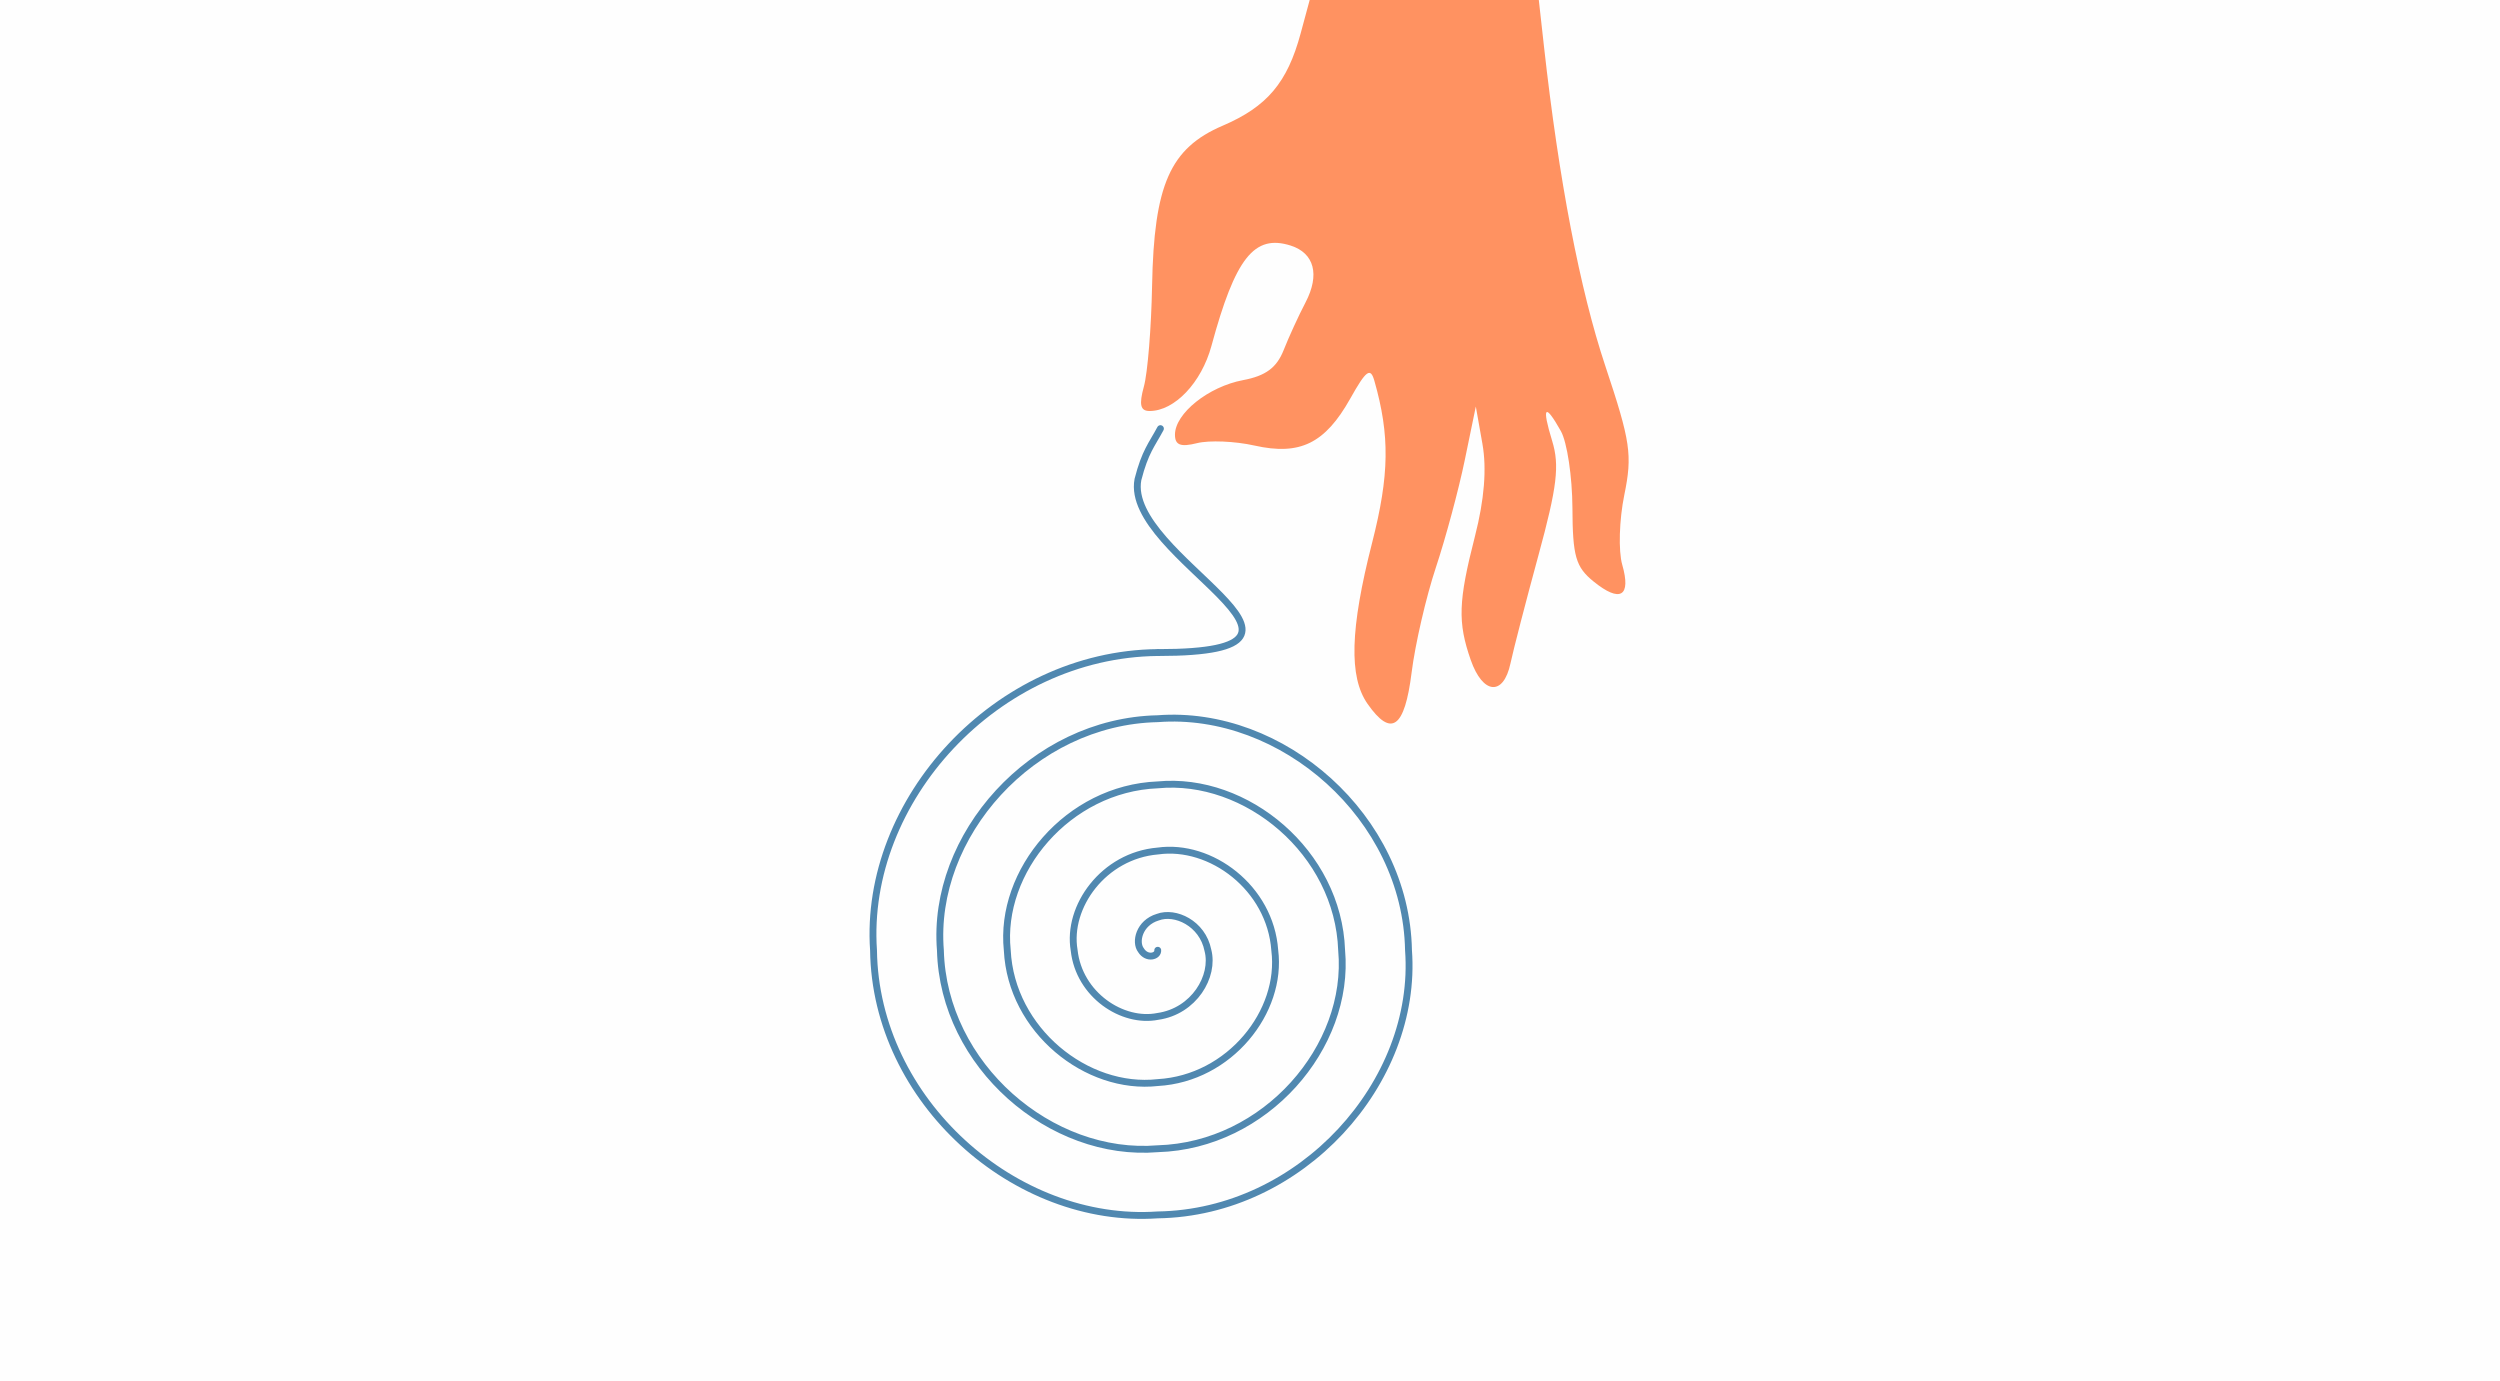
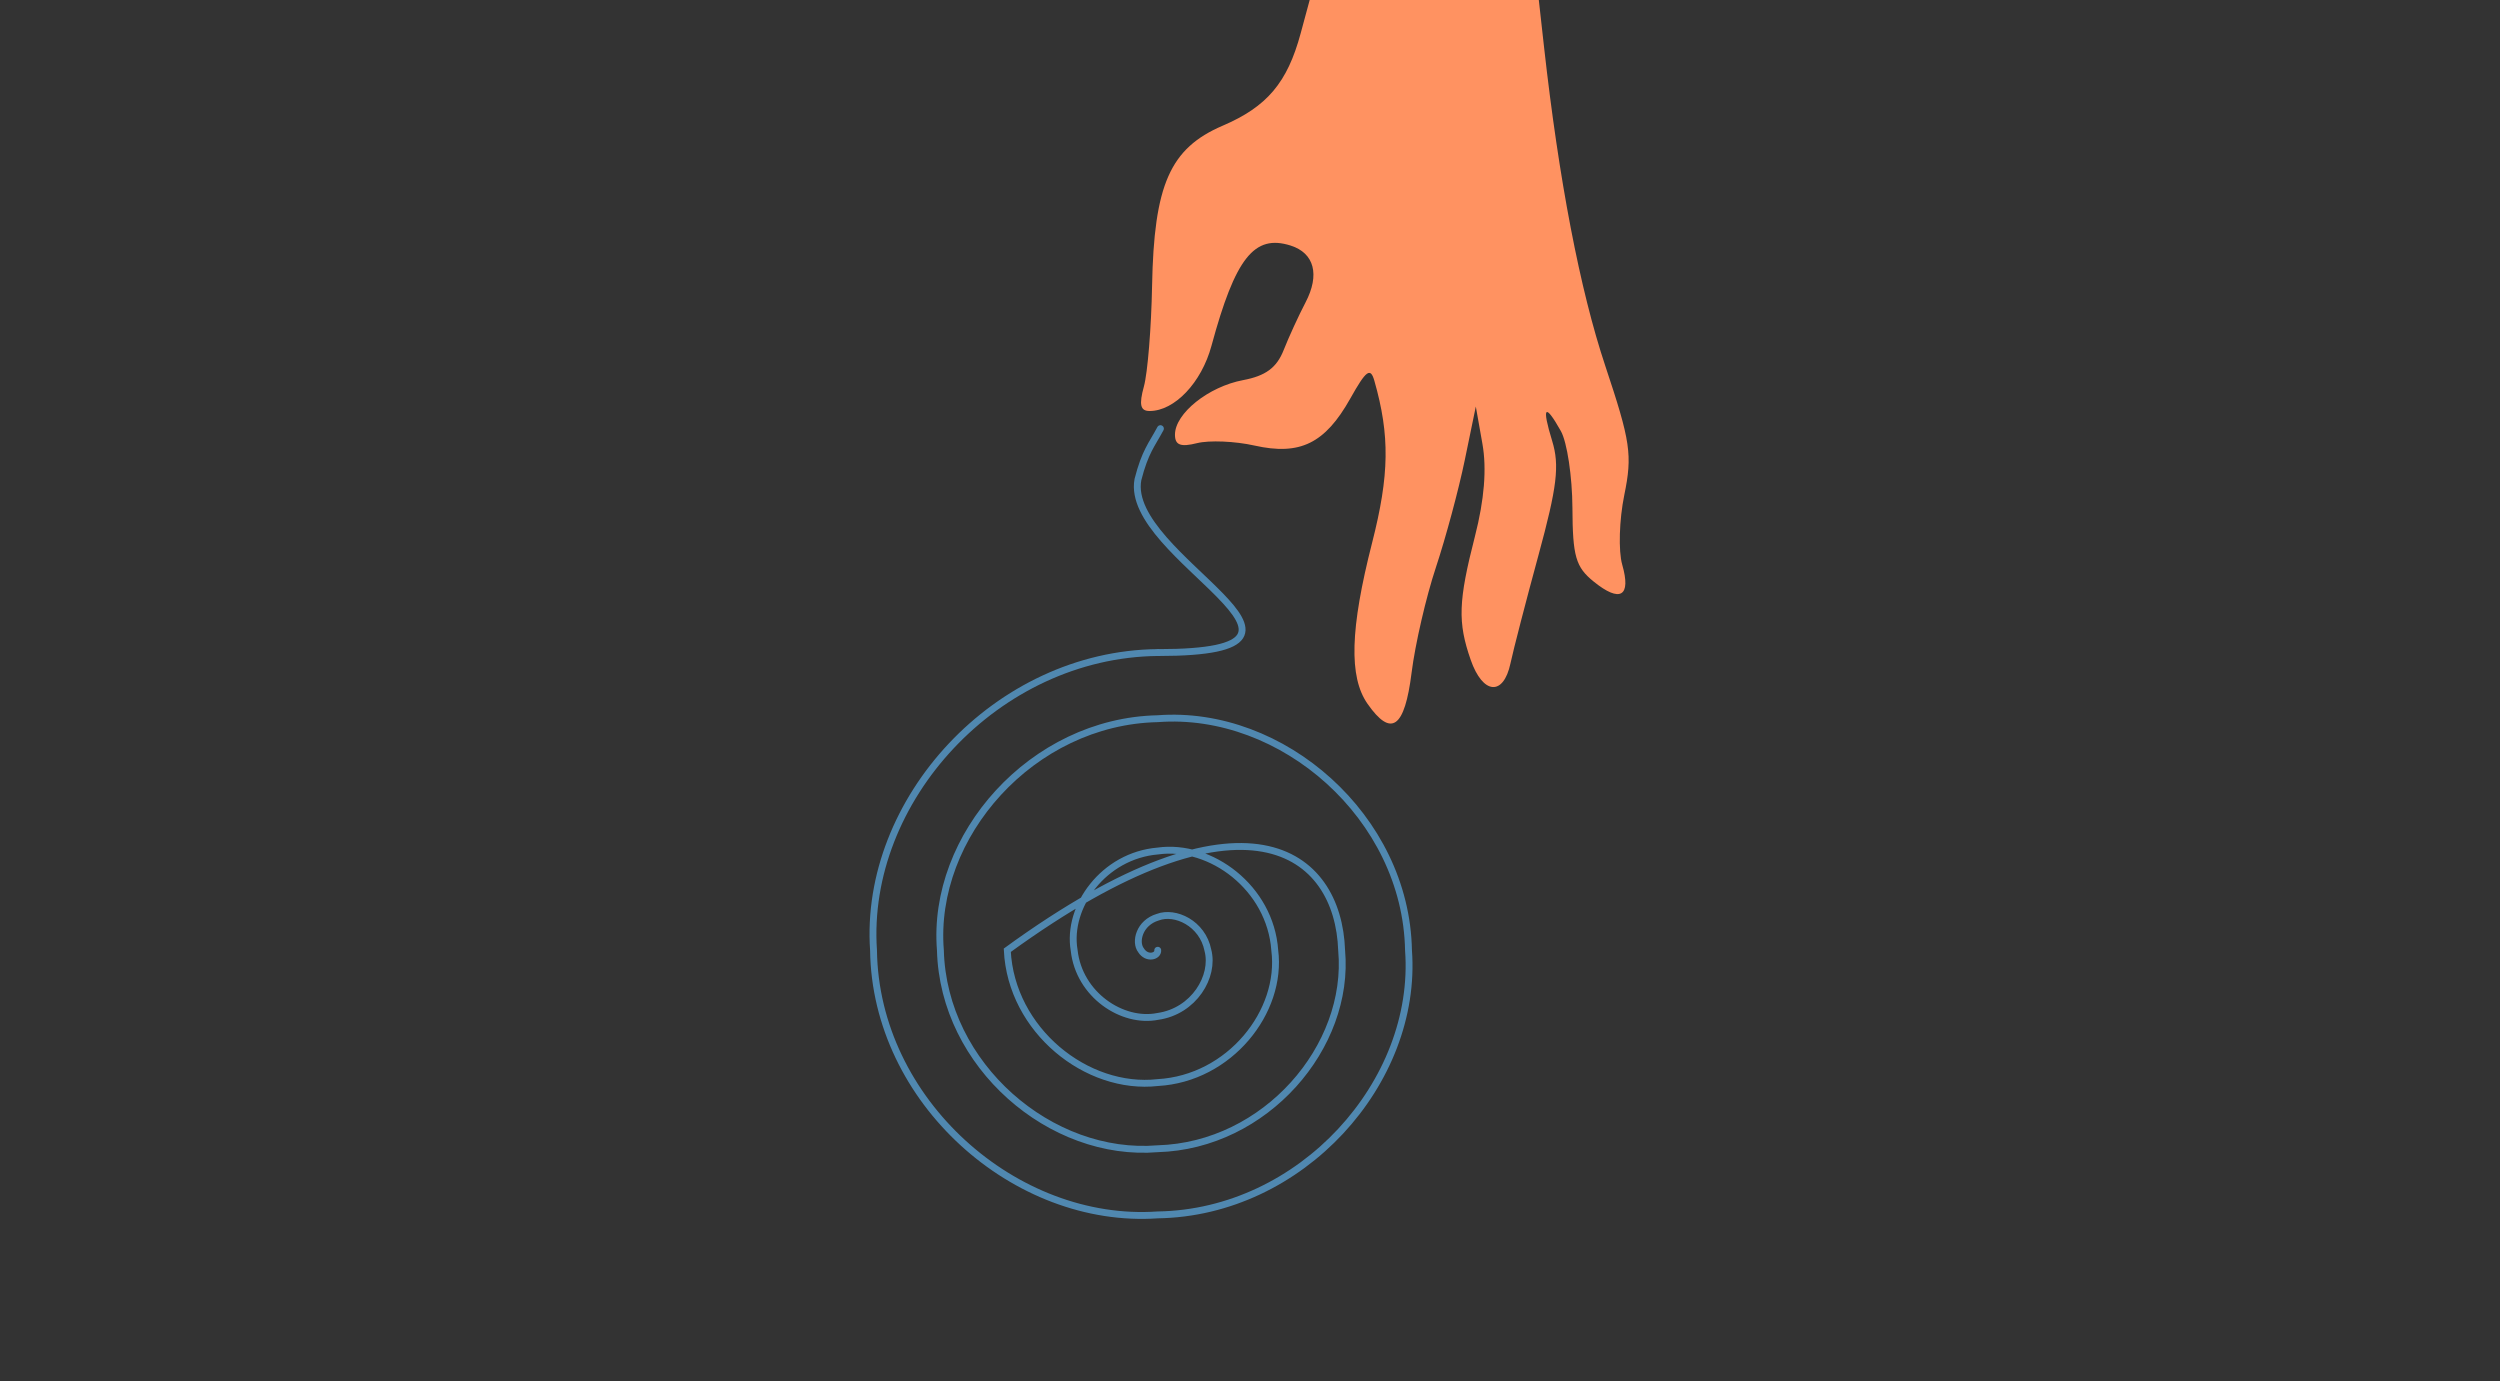
<svg xmlns="http://www.w3.org/2000/svg" width="362" height="200" viewBox="0 0 362 200" fill="none">
  <rect x="0" y="0" width="362" height="200" fill="#333333" stroke="none" />
  <g clip-path="url(#clip0_21049_7291)">
-     <rect width="362" height="200" fill="#FEFEFE" />
    <path fill-rule="evenodd" clip-rule="evenodd" d="M204.403 97.375C204.914 93.291 206.493 86.451 207.914 82.173C209.335 77.894 211.217 70.9 212.097 66.63L213.699 58.867L214.656 64.274C215.294 67.871 214.932 72.346 213.576 77.64C211.161 87.062 211.057 90.097 212.957 95.548C214.708 100.571 217.698 100.838 218.715 96.064C219.131 94.108 220.961 87.039 222.781 80.356C225.471 70.484 225.841 67.392 224.757 63.86C223.211 58.823 223.689 58.277 226.017 62.425C226.915 64.027 227.666 69.029 227.687 73.543C227.719 80.57 228.162 82.104 230.762 84.21C234.612 87.327 236.221 86.375 234.897 81.764C234.33 79.782 234.463 75.266 235.195 71.692C236.389 65.862 236.114 63.98 232.446 52.982C228.782 41.995 225.724 26.075 223.575 6.792L222.819 -0.001H206.231H189.642L188.33 4.851C186.404 11.976 183.469 15.447 177.042 18.202C169.419 21.47 167.093 26.75 166.821 41.401C166.709 47.45 166.177 54 165.638 55.956C164.908 58.605 165.119 59.514 166.462 59.514C170.078 59.514 173.975 55.411 175.417 50.087C178.864 37.363 181.611 33.883 186.883 35.557C190.314 36.645 191.137 39.78 189.045 43.782C188.055 45.674 186.624 48.792 185.866 50.711C184.865 53.242 183.258 54.429 180.01 55.039C174.99 55.981 170.135 59.865 170.135 62.939C170.135 64.453 170.949 64.766 173.332 64.168C175.089 63.727 178.832 63.883 181.648 64.516C188.239 65.996 191.872 64.213 195.521 57.709C197.827 53.598 198.442 53.146 199.011 55.146C201.269 63.072 201.189 68.779 198.677 78.611C195.493 91.086 195.298 98.029 198.025 101.921C201.46 106.827 203.395 105.448 204.403 97.375Z" fill="#FF9261" />
-     <path d="M167.64 137.597C167.718 138.475 166.072 138.955 165.219 137.597C164.297 136.398 164.975 133.612 167.64 132.808C170.15 131.855 174.121 133.683 174.902 137.597C175.897 141.361 172.893 146.438 167.64 147.177C162.55 148.195 156.242 144.075 155.536 137.597C154.467 131.278 159.806 123.894 167.64 123.228C175.322 122.137 183.946 128.562 184.585 137.597C185.723 146.475 178.065 156.164 167.64 156.757C157.368 157.92 146.42 149.189 145.853 137.597C144.645 126.156 154.625 114.174 167.64 113.648C180.491 112.419 193.776 123.442 194.268 137.597C195.55 151.595 183.239 165.884 167.64 166.337C152.198 167.639 136.594 154.31 136.17 137.597C134.822 121.043 149.45 104.45 167.64 104.068C185.667 102.693 203.601 118.328 203.951 137.597C205.374 156.716 188.414 175.602 167.64 175.917C147.029 177.358 126.764 159.43 126.487 137.597C124.996 115.923 144.278 94.73 167.64 94.488" stroke="#5088B0" stroke-width="0.995" stroke-linecap="round" />
+     <path d="M167.64 137.597C167.718 138.475 166.072 138.955 165.219 137.597C164.297 136.398 164.975 133.612 167.64 132.808C170.15 131.855 174.121 133.683 174.902 137.597C175.897 141.361 172.893 146.438 167.64 147.177C162.55 148.195 156.242 144.075 155.536 137.597C154.467 131.278 159.806 123.894 167.64 123.228C175.322 122.137 183.946 128.562 184.585 137.597C185.723 146.475 178.065 156.164 167.64 156.757C157.368 157.92 146.42 149.189 145.853 137.597C180.491 112.419 193.776 123.442 194.268 137.597C195.55 151.595 183.239 165.884 167.64 166.337C152.198 167.639 136.594 154.31 136.17 137.597C134.822 121.043 149.45 104.45 167.64 104.068C185.667 102.693 203.601 118.328 203.951 137.597C205.374 156.716 188.414 175.602 167.64 175.917C147.029 177.358 126.764 159.43 126.487 137.597C124.996 115.923 144.278 94.73 167.64 94.488" stroke="#5088B0" stroke-width="0.995" stroke-linecap="round" />
    <path d="M168.03 62.066C166.786 64.4 165.811 65.38 164.772 69.441C162.665 80.709 197.566 94.49 167.752 94.49" stroke="#5088B0" stroke-width="0.995" stroke-linecap="round" />
  </g>
  <defs>
    <clipPath id="clip0_21049_7291">
      <rect width="362" height="200" fill="white" />
    </clipPath>
  </defs>
</svg>